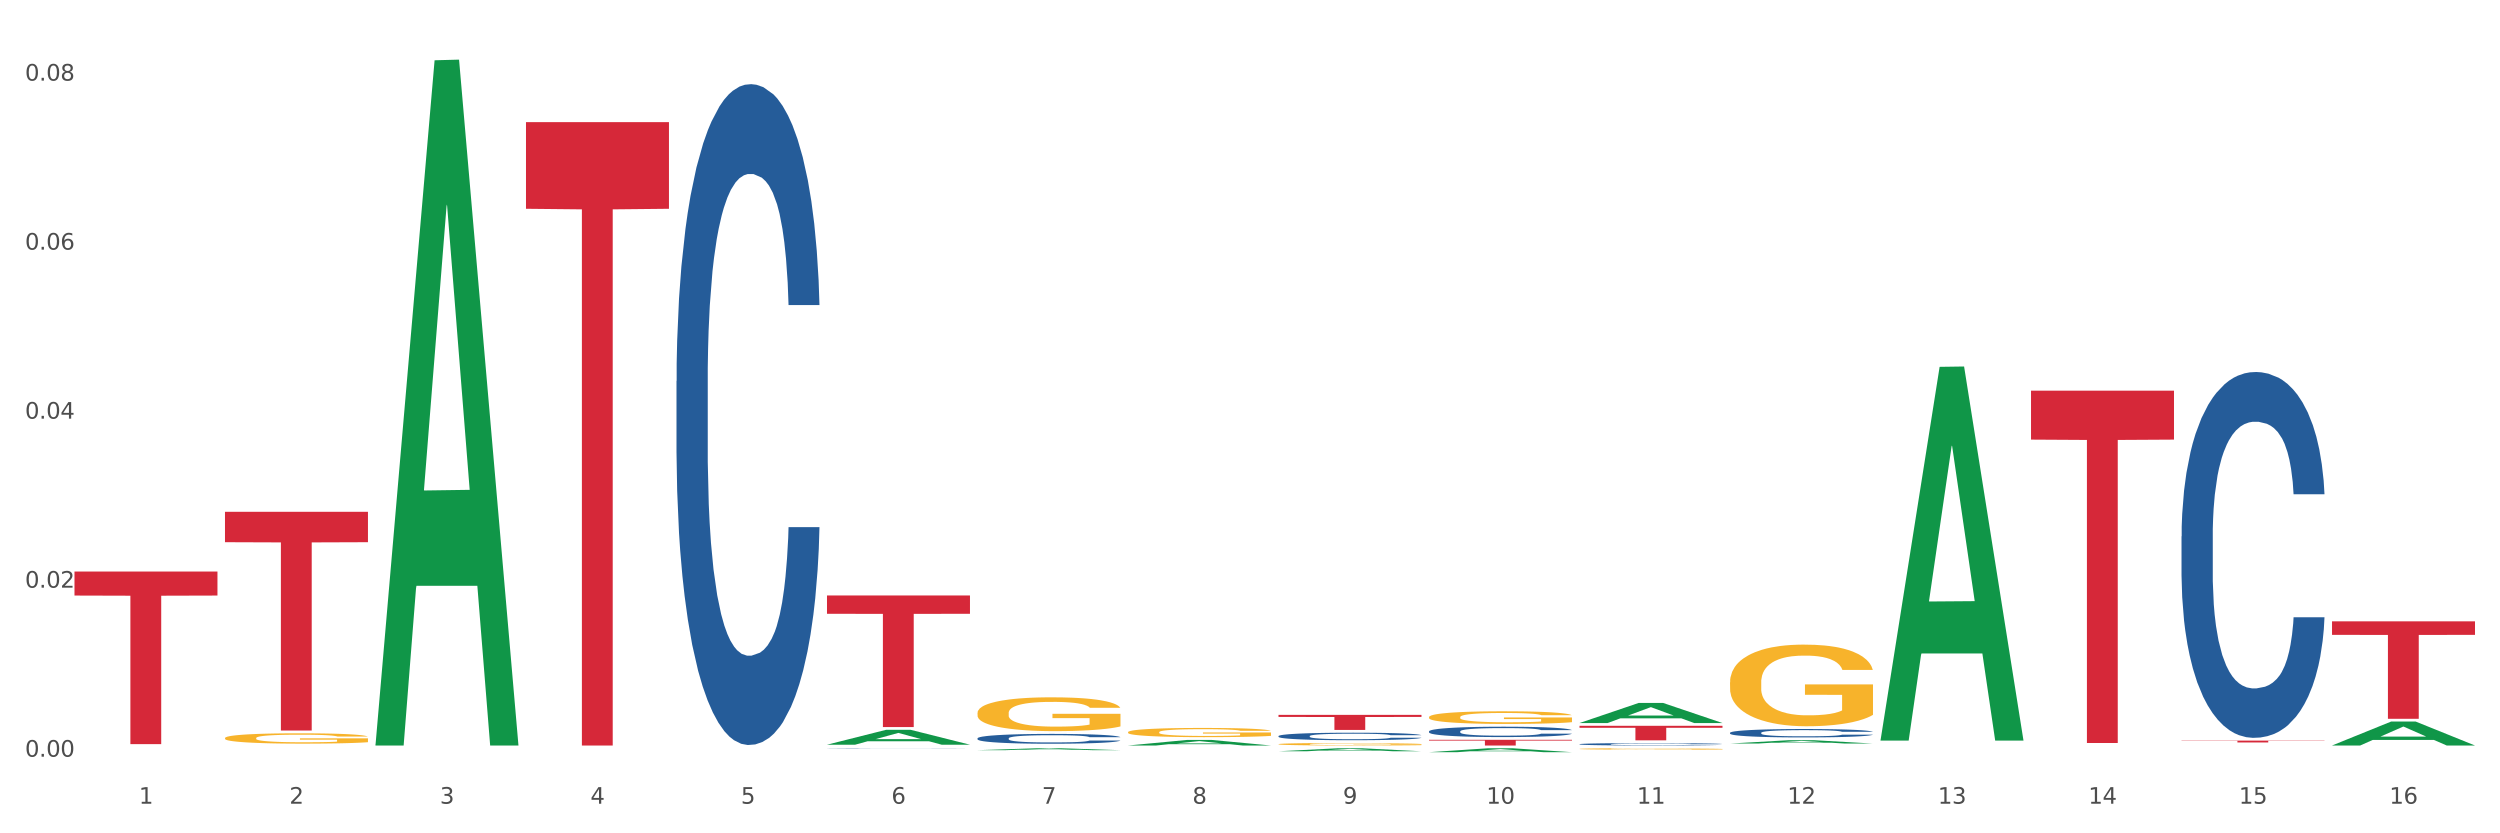
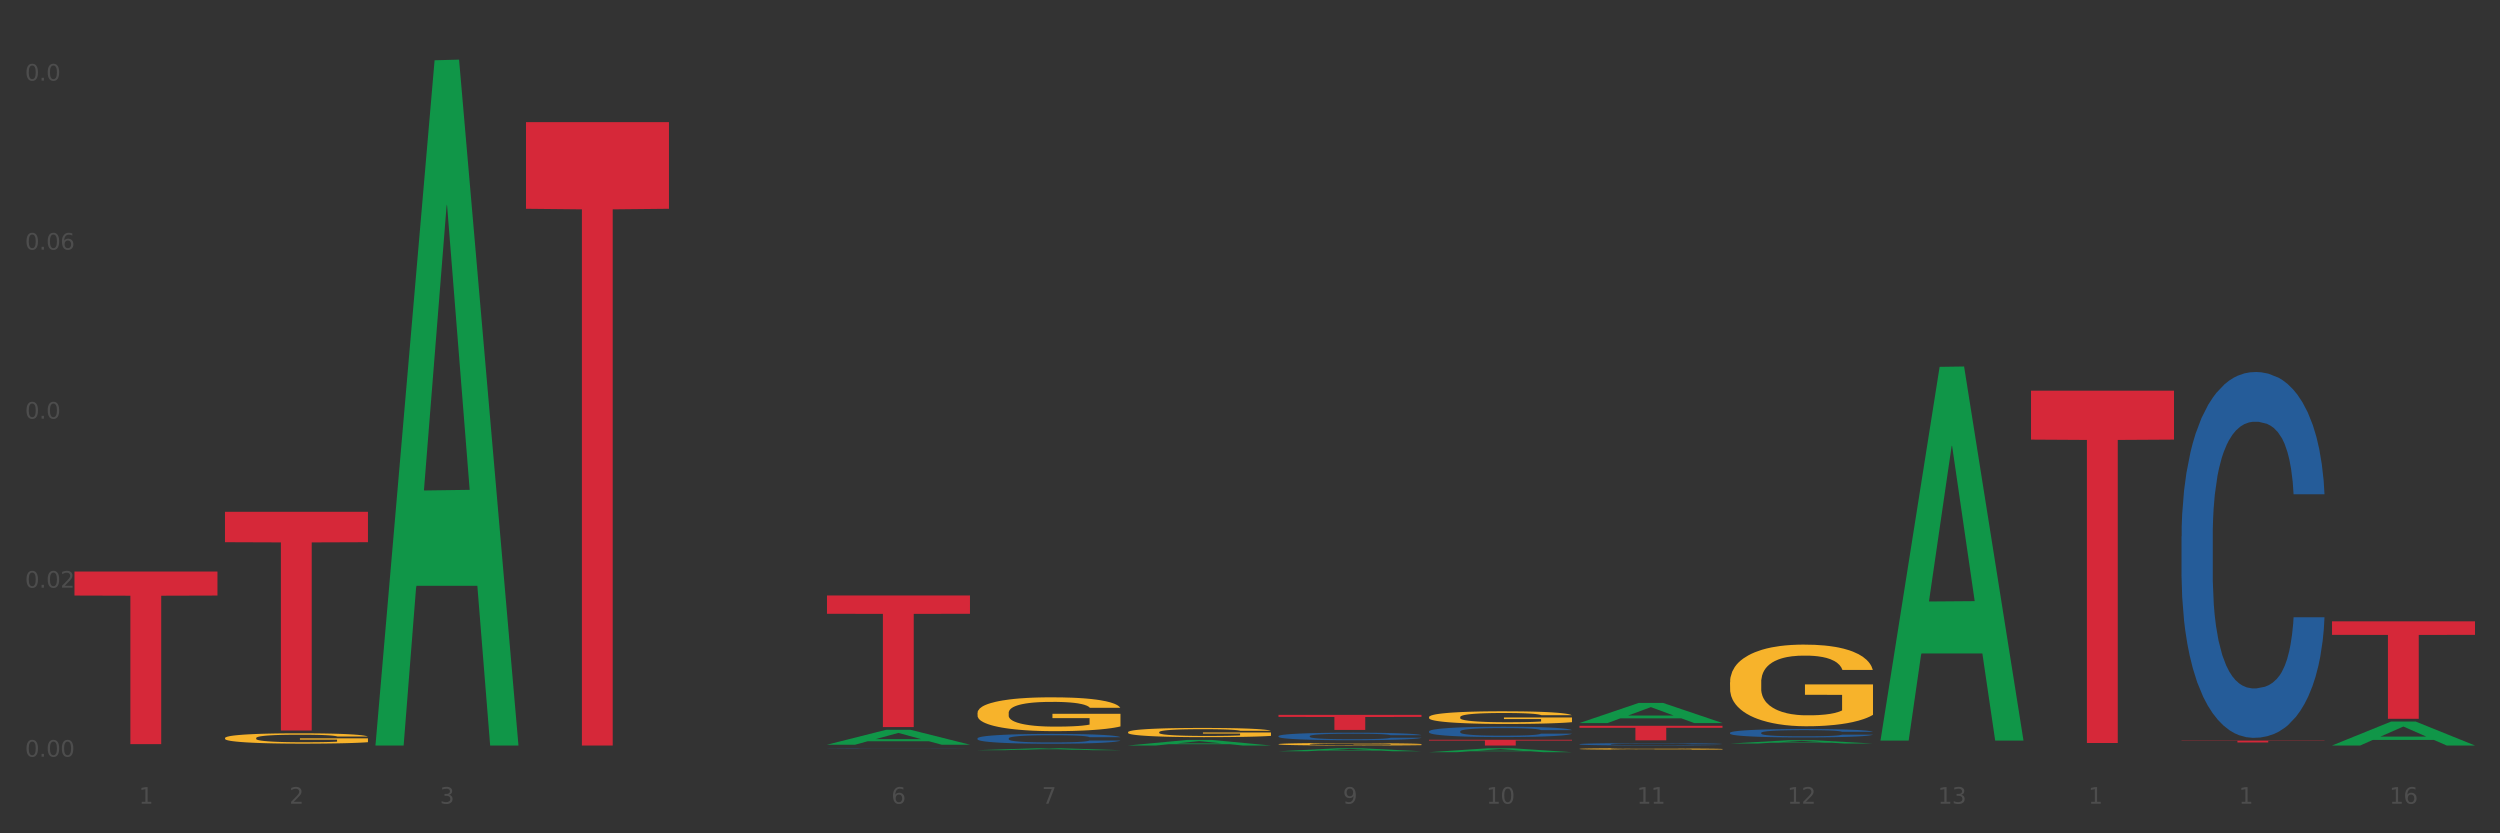
<svg xmlns="http://www.w3.org/2000/svg" xmlns:xlink="http://www.w3.org/1999/xlink" width="1080pt" height="360pt" viewBox="0 0 1080 360" version="1.1">
  <rect x="0" y="0" width="1080" height="360" fill="#333333" stroke="none" />
  <defs>
    <style type="text/css">*{stroke-linejoin: round; stroke-linecap: butt}</style>
  </defs>
  <g id="figure_1">
    <g id="patch_1">
-       <path d="M 0 360  L 1080 360  L 1080 0  L 0 0  z " style="fill: #ffffff; stroke: #ffffff; stroke-linejoin: miter" />
-     </g>
+       </g>
    <g id="axes_1">
      <g id="matplotlib.axis_1">
        <g id="xtick_1">
          <g id="text_1">
            <g style="fill: #4d4d4d" transform="translate(60.004 347.204) scale(0.096 -0.096)">
              <defs>
                <path id="DejaVuSans-31" d="M 794 531  L 1825 531  L 1825 4091  L 703 3866  L 703 4441  L 1819 4666  L 2450 4666  L 2450 531  L 3481 531  L 3481 0  L 794 0  L 794 531  z " transform="scale(0.016)" />
              </defs>
              <use xlink:href="#DejaVuSans-31" />
            </g>
          </g>
        </g>
        <g id="xtick_2">
          <g id="text_2">
            <g style="fill: #4d4d4d" transform="translate(125.021 347.204) scale(0.096 -0.096)">
              <defs>
                <path id="DejaVuSans-32" d="M 1228 531  L 3431 531  L 3431 0  L 469 0  L 469 531  Q 828 903 1448 1529  Q 2069 2156 2228 2338  Q 2531 2678 2651 2914  Q 2772 3150 2772 3378  Q 2772 3750 2511 3984  Q 2250 4219 1831 4219  Q 1534 4219 1204 4116  Q 875 4013 500 3803  L 500 4441  Q 881 4594 1212 4672  Q 1544 4750 1819 4750  Q 2544 4750 2975 4387  Q 3406 4025 3406 3419  Q 3406 3131 3298 2873  Q 3191 2616 2906 2266  Q 2828 2175 2409 1742  Q 1991 1309 1228 531  z " transform="scale(0.016)" />
              </defs>
              <use xlink:href="#DejaVuSans-32" />
            </g>
          </g>
        </g>
        <g id="xtick_3">
          <g id="text_3">
            <g style="fill: #4d4d4d" transform="translate(190.039 347.204) scale(0.096 -0.096)">
              <defs>
                <path id="DejaVuSans-33" d="M 2597 2516  Q 3050 2419 3304 2112  Q 3559 1806 3559 1356  Q 3559 666 3084 287  Q 2609 -91 1734 -91  Q 1441 -91 1130 -33  Q 819 25 488 141  L 488 750  Q 750 597 1062 519  Q 1375 441 1716 441  Q 2309 441 2620 675  Q 2931 909 2931 1356  Q 2931 1769 2642 2001  Q 2353 2234 1838 2234  L 1294 2234  L 1294 2753  L 1863 2753  Q 2328 2753 2575 2939  Q 2822 3125 2822 3475  Q 2822 3834 2567 4026  Q 2313 4219 1838 4219  Q 1578 4219 1281 4162  Q 984 4106 628 3988  L 628 4550  Q 988 4650 1302 4700  Q 1616 4750 1894 4750  Q 2613 4750 3031 4423  Q 3450 4097 3450 3541  Q 3450 3153 3228 2886  Q 3006 2619 2597 2516  z " transform="scale(0.016)" />
              </defs>
              <use xlink:href="#DejaVuSans-33" />
            </g>
          </g>
        </g>
        <g id="xtick_4">
          <g id="text_4">
            <g style="fill: #4d4d4d" transform="translate(255.056 347.204) scale(0.096 -0.096)">
              <defs>
-                 <path id="DejaVuSans-34" d="M 2419 4116  L 825 1625  L 2419 1625  L 2419 4116  z M 2253 4666  L 3047 4666  L 3047 1625  L 3713 1625  L 3713 1100  L 3047 1100  L 3047 0  L 2419 0  L 2419 1100  L 313 1100  L 313 1709  L 2253 4666  z " transform="scale(0.016)" />
-               </defs>
+                 </defs>
              <use xlink:href="#DejaVuSans-34" />
            </g>
          </g>
        </g>
        <g id="xtick_5">
          <g id="text_5">
            <g style="fill: #4d4d4d" transform="translate(320.073 347.204) scale(0.096 -0.096)">
              <defs>
-                 <path id="DejaVuSans-35" d="M 691 4666  L 3169 4666  L 3169 4134  L 1269 4134  L 1269 2991  Q 1406 3038 1543 3061  Q 1681 3084 1819 3084  Q 2600 3084 3056 2656  Q 3513 2228 3513 1497  Q 3513 744 3044 326  Q 2575 -91 1722 -91  Q 1428 -91 1123 -41  Q 819 9 494 109  L 494 744  Q 775 591 1075 516  Q 1375 441 1709 441  Q 2250 441 2565 725  Q 2881 1009 2881 1497  Q 2881 1984 2565 2268  Q 2250 2553 1709 2553  Q 1456 2553 1204 2497  Q 953 2441 691 2322  L 691 4666  z " transform="scale(0.016)" />
-               </defs>
+                 </defs>
              <use xlink:href="#DejaVuSans-35" />
            </g>
          </g>
        </g>
        <g id="xtick_6">
          <g id="text_6">
            <g style="fill: #4d4d4d" transform="translate(385.09 347.204) scale(0.096 -0.096)">
              <defs>
                <path id="DejaVuSans-36" d="M 2113 2584  Q 1688 2584 1439 2293  Q 1191 2003 1191 1497  Q 1191 994 1439 701  Q 1688 409 2113 409  Q 2538 409 2786 701  Q 3034 994 3034 1497  Q 3034 2003 2786 2293  Q 2538 2584 2113 2584  z M 3366 4563  L 3366 3988  Q 3128 4100 2886 4159  Q 2644 4219 2406 4219  Q 1781 4219 1451 3797  Q 1122 3375 1075 2522  Q 1259 2794 1537 2939  Q 1816 3084 2150 3084  Q 2853 3084 3261 2657  Q 3669 2231 3669 1497  Q 3669 778 3244 343  Q 2819 -91 2113 -91  Q 1303 -91 875 529  Q 447 1150 447 2328  Q 447 3434 972 4092  Q 1497 4750 2381 4750  Q 2619 4750 2861 4703  Q 3103 4656 3366 4563  z " transform="scale(0.016)" />
              </defs>
              <use xlink:href="#DejaVuSans-36" />
            </g>
          </g>
        </g>
        <g id="xtick_7">
          <g id="text_7">
            <g style="fill: #4d4d4d" transform="translate(450.108 347.204) scale(0.096 -0.096)">
              <defs>
                <path id="DejaVuSans-37" d="M 525 4666  L 3525 4666  L 3525 4397  L 1831 0  L 1172 0  L 2766 4134  L 525 4134  L 525 4666  z " transform="scale(0.016)" />
              </defs>
              <use xlink:href="#DejaVuSans-37" />
            </g>
          </g>
        </g>
        <g id="xtick_8">
          <g id="text_8">
            <g style="fill: #4d4d4d" transform="translate(515.125 347.204) scale(0.096 -0.096)">
              <defs>
-                 <path id="DejaVuSans-38" d="M 2034 2216  Q 1584 2216 1326 1975  Q 1069 1734 1069 1313  Q 1069 891 1326 650  Q 1584 409 2034 409  Q 2484 409 2743 651  Q 3003 894 3003 1313  Q 3003 1734 2745 1975  Q 2488 2216 2034 2216  z M 1403 2484  Q 997 2584 770 2862  Q 544 3141 544 3541  Q 544 4100 942 4425  Q 1341 4750 2034 4750  Q 2731 4750 3128 4425  Q 3525 4100 3525 3541  Q 3525 3141 3298 2862  Q 3072 2584 2669 2484  Q 3125 2378 3379 2068  Q 3634 1759 3634 1313  Q 3634 634 3220 271  Q 2806 -91 2034 -91  Q 1263 -91 848 271  Q 434 634 434 1313  Q 434 1759 690 2068  Q 947 2378 1403 2484  z M 1172 3481  Q 1172 3119 1398 2916  Q 1625 2713 2034 2713  Q 2441 2713 2670 2916  Q 2900 3119 2900 3481  Q 2900 3844 2670 4047  Q 2441 4250 2034 4250  Q 1625 4250 1398 4047  Q 1172 3844 1172 3481  z " transform="scale(0.016)" />
-               </defs>
+                 </defs>
              <use xlink:href="#DejaVuSans-38" />
            </g>
          </g>
        </g>
        <g id="xtick_9">
          <g id="text_9">
            <g style="fill: #4d4d4d" transform="translate(580.142 347.204) scale(0.096 -0.096)">
              <defs>
                <path id="DejaVuSans-39" d="M 703 97  L 703 672  Q 941 559 1184 500  Q 1428 441 1663 441  Q 2288 441 2617 861  Q 2947 1281 2994 2138  Q 2813 1869 2534 1725  Q 2256 1581 1919 1581  Q 1219 1581 811 2004  Q 403 2428 403 3163  Q 403 3881 828 4315  Q 1253 4750 1959 4750  Q 2769 4750 3195 4129  Q 3622 3509 3622 2328  Q 3622 1225 3098 567  Q 2575 -91 1691 -91  Q 1453 -91 1209 -44  Q 966 3 703 97  z M 1959 2075  Q 2384 2075 2632 2365  Q 2881 2656 2881 3163  Q 2881 3666 2632 3958  Q 2384 4250 1959 4250  Q 1534 4250 1286 3958  Q 1038 3666 1038 3163  Q 1038 2656 1286 2365  Q 1534 2075 1959 2075  z " transform="scale(0.016)" />
              </defs>
              <use xlink:href="#DejaVuSans-39" />
            </g>
          </g>
        </g>
        <g id="xtick_10">
          <g id="text_10">
            <g style="fill: #4d4d4d" transform="translate(642.105 347.204) scale(0.096 -0.096)">
              <defs>
                <path id="DejaVuSans-30" d="M 2034 4250  Q 1547 4250 1301 3770  Q 1056 3291 1056 2328  Q 1056 1369 1301 889  Q 1547 409 2034 409  Q 2525 409 2770 889  Q 3016 1369 3016 2328  Q 3016 3291 2770 3770  Q 2525 4250 2034 4250  z M 2034 4750  Q 2819 4750 3233 4129  Q 3647 3509 3647 2328  Q 3647 1150 3233 529  Q 2819 -91 2034 -91  Q 1250 -91 836 529  Q 422 1150 422 2328  Q 422 3509 836 4129  Q 1250 4750 2034 4750  z " transform="scale(0.016)" />
              </defs>
              <use xlink:href="#DejaVuSans-31" />
              <use xlink:href="#DejaVuSans-30" transform="translate(63.623 0)" />
            </g>
          </g>
        </g>
        <g id="xtick_11">
          <g id="text_11">
            <g style="fill: #4d4d4d" transform="translate(707.123 347.204) scale(0.096 -0.096)">
              <use xlink:href="#DejaVuSans-31" />
              <use xlink:href="#DejaVuSans-31" transform="translate(63.623 0)" />
            </g>
          </g>
        </g>
        <g id="xtick_12">
          <g id="text_12">
            <g style="fill: #4d4d4d" transform="translate(772.14 347.204) scale(0.096 -0.096)">
              <use xlink:href="#DejaVuSans-31" />
              <use xlink:href="#DejaVuSans-32" transform="translate(63.623 0)" />
            </g>
          </g>
        </g>
        <g id="xtick_13">
          <g id="text_13">
            <g style="fill: #4d4d4d" transform="translate(837.157 347.204) scale(0.096 -0.096)">
              <use xlink:href="#DejaVuSans-31" />
              <use xlink:href="#DejaVuSans-33" transform="translate(63.623 0)" />
            </g>
          </g>
        </g>
        <g id="xtick_14">
          <g id="text_14">
            <g style="fill: #4d4d4d" transform="translate(902.174 347.204) scale(0.096 -0.096)">
              <use xlink:href="#DejaVuSans-31" />
              <use xlink:href="#DejaVuSans-34" transform="translate(63.623 0)" />
            </g>
          </g>
        </g>
        <g id="xtick_15">
          <g id="text_15">
            <g style="fill: #4d4d4d" transform="translate(967.192 347.204) scale(0.096 -0.096)">
              <use xlink:href="#DejaVuSans-31" />
              <use xlink:href="#DejaVuSans-35" transform="translate(63.623 0)" />
            </g>
          </g>
        </g>
        <g id="xtick_16">
          <g id="text_16">
            <g style="fill: #4d4d4d" transform="translate(1032.209 347.204) scale(0.096 -0.096)">
              <use xlink:href="#DejaVuSans-31" />
              <use xlink:href="#DejaVuSans-36" transform="translate(63.623 0)" />
            </g>
          </g>
        </g>
        <g id="xtick_17" />
        <g id="xtick_18" />
        <g id="xtick_19" />
        <g id="xtick_20" />
        <g id="xtick_21" />
        <g id="xtick_22" />
        <g id="xtick_23" />
        <g id="xtick_24" />
        <g id="xtick_25" />
        <g id="xtick_26" />
        <g id="xtick_27" />
        <g id="xtick_28" />
        <g id="xtick_29" />
        <g id="xtick_30" />
        <g id="xtick_31" />
      </g>
      <g id="matplotlib.axis_2">
        <g id="ytick_1">
          <g id="text_17">
            <g style="fill: #4d4d4d" transform="translate(10.8 326.896) scale(0.096 -0.096)">
              <defs>
                <path id="DejaVuSans-2e" d="M 684 794  L 1344 794  L 1344 0  L 684 0  L 684 794  z " transform="scale(0.016)" />
              </defs>
              <use xlink:href="#DejaVuSans-30" />
              <use xlink:href="#DejaVuSans-2e" transform="translate(63.623 0)" />
              <use xlink:href="#DejaVuSans-30" transform="translate(95.41 0)" />
              <use xlink:href="#DejaVuSans-30" transform="translate(159.033 0)" />
            </g>
          </g>
        </g>
        <g id="ytick_2">
          <g id="text_18">
            <g style="fill: #4d4d4d" transform="translate(10.8 253.88) scale(0.096 -0.096)">
              <use xlink:href="#DejaVuSans-30" />
              <use xlink:href="#DejaVuSans-2e" transform="translate(63.623 0)" />
              <use xlink:href="#DejaVuSans-30" transform="translate(95.41 0)" />
              <use xlink:href="#DejaVuSans-32" transform="translate(159.033 0)" />
            </g>
          </g>
        </g>
        <g id="ytick_3">
          <g id="text_19">
            <g style="fill: #4d4d4d" transform="translate(10.8 180.863) scale(0.096 -0.096)">
              <use xlink:href="#DejaVuSans-30" />
              <use xlink:href="#DejaVuSans-2e" transform="translate(63.623 0)" />
              <use xlink:href="#DejaVuSans-30" transform="translate(95.41 0)" />
              <use xlink:href="#DejaVuSans-34" transform="translate(159.033 0)" />
            </g>
          </g>
        </g>
        <g id="ytick_4">
          <g id="text_20">
            <g style="fill: #4d4d4d" transform="translate(10.8 107.847) scale(0.096 -0.096)">
              <use xlink:href="#DejaVuSans-30" />
              <use xlink:href="#DejaVuSans-2e" transform="translate(63.623 0)" />
              <use xlink:href="#DejaVuSans-30" transform="translate(95.41 0)" />
              <use xlink:href="#DejaVuSans-36" transform="translate(159.033 0)" />
            </g>
          </g>
        </g>
        <g id="ytick_5">
          <g id="text_21">
            <g style="fill: #4d4d4d" transform="translate(10.8 34.83) scale(0.096 -0.096)">
              <use xlink:href="#DejaVuSans-30" />
              <use xlink:href="#DejaVuSans-2e" transform="translate(63.623 0)" />
              <use xlink:href="#DejaVuSans-30" transform="translate(95.41 0)" />
              <use xlink:href="#DejaVuSans-38" transform="translate(159.033 0)" />
            </g>
          </g>
        </g>
        <g id="ytick_6" />
        <g id="ytick_7" />
        <g id="ytick_8" />
        <g id="ytick_9" />
      </g>
      <g id="PolyCollection_1">
        <path d="M 162.209 321.502  L 162.273 321.224  L 187.744 26.038  L 198.314 25.759  L 223.976 322.059  L 211.75 322.059  L 206.21 253.061  L 179.912 253.061  L 179.721 254.174  L 174.372 322.059  L 162.209 322.059  L 162.209 321.502  L 183.223 211.886  L 202.899 211.607  L 193.156 88.914  L 193.029 88.358  L 192.902 89.193  L 183.159 211.607  L 183.223 211.886  L 162.209 321.502  z " clip-path="url(#peb77d2fa95)" style="fill: #109648" />
        <path d="M 747.365 294.77  L 747.438 294.737  L 747.438 293.578  L 747.583 292.579  L 748.313 290.163  L 749.407 288.166  L 750.209 287.103  L 751.011 286.233  L 751.959 285.363  L 753.126 284.461  L 755.24 283.141  L 756.553 282.464  L 758.157 281.755  L 761.074 280.725  L 763.189 280.145  L 765.377 279.662  L 768.95 279.082  L 771.284 278.824  L 773.763 278.631  L 776.753 278.502  L 779.014 278.47  L 783.972 278.566  L 788.202 278.856  L 790.244 279.082  L 792.869 279.468  L 794.255 279.726  L 796.515 280.241  L 798.849 280.918  L 800.453 281.498  L 802.86 282.593  L 804.683 283.688  L 806.36 285.041  L 807.235 285.975  L 807.891 286.845  L 808.475 287.844  L 809.058 289.422  L 795.932 289.422  L 795.421 288.295  L 794.619 287.232  L 793.452 286.201  L 792.432 285.557  L 790.681 284.751  L 789.077 284.236  L 787.4 283.849  L 785.358 283.527  L 783.754 283.366  L 781.493 283.237  L 777.045 283.269  L 774.055 283.527  L 772.013 283.849  L 770.7 284.139  L 769.533 284.461  L 768.221 284.912  L 766.689 285.589  L 765.596 286.201  L 764.502 286.974  L 763.627 287.747  L 762.824 288.649  L 762.168 289.616  L 761.658 290.614  L 761.22 291.838  L 760.856 293.868  L 760.856 298.281  L 761.001 299.28  L 761.366 300.6  L 761.804 301.599  L 762.533 302.791  L 763.189 303.596  L 764.429 304.756  L 765.814 305.722  L 766.908 306.334  L 768.002 306.85  L 769.898 307.558  L 772.013 308.138  L 773.836 308.493  L 776.315 308.815  L 777.993 308.944  L 779.451 309.008  L 783.024 309.008  L 785.577 308.911  L 788.421 308.686  L 790.608 308.396  L 792.432 308.042  L 794.473 307.462  L 795.786 306.914  L 795.786 300.181  L 779.743 300.149  L 779.743 295.672  L 809.131 295.672  L 809.131 308.815  L 807.891 309.491  L 806.506 310.103  L 805.047 310.651  L 802.86 311.327  L 800.234 311.972  L 797.901 312.423  L 795.421 312.809  L 792.504 313.163  L 788.712 313.486  L 786.379 313.614  L 783.462 313.711  L 780.034 313.743  L 777.045 313.679  L 774.128 313.518  L 771.065 313.228  L 768.075 312.809  L 765.814 312.39  L 763.554 311.875  L 761.147 311.198  L 759.251 310.554  L 757.793 309.974  L 756.188 309.233  L 754.438 308.267  L 753.126 307.397  L 751.959 306.495  L 750.719 305.336  L 749.844 304.337  L 748.969 303.081  L 748.459 302.147  L 747.875 300.697  L 747.438 298.667  L 747.365 294.77  z " clip-path="url(#peb77d2fa95)" style="fill: #f7b32b" />
        <path d="M 942.416 231.718  L 942.489 231.573  L 942.489 227.532  L 942.708 222.047  L 943.512 211.944  L 944.534 204.294  L 946.286 195.345  L 947.235 191.592  L 948.476 187.406  L 951.032 180.623  L 953.952 174.849  L 955.996 171.674  L 957.529 169.653  L 960.961 166.045  L 962.932 164.457  L 964.976 163.158  L 966.729 162.292  L 969.649 161.281  L 971.985 160.848  L 974.687 160.704  L 976.95 160.848  L 979.943 161.426  L 984.324 163.158  L 986.003 164.168  L 988.267 165.9  L 990.603 168.21  L 992.501 170.519  L 994.691 173.839  L 996.955 178.169  L 999.145 183.654  L 1000.678 188.705  L 1001.919 194.046  L 1003.015 200.541  L 1003.818 207.614  L 1004.183 213.531  L 990.822 213.531  L 990.457 208.191  L 989.727 202.417  L 988.997 198.52  L 988.194 195.345  L 986.952 191.737  L 985.857 189.427  L 984.032 186.685  L 982.353 184.953  L 980.966 183.942  L 979.286 183.076  L 975.709 182.21  L 973.154 182.21  L 971.547 182.499  L 969.576 183.221  L 967.897 184.231  L 965.926 185.963  L 964.392 187.839  L 962.859 190.293  L 961.983 192.025  L 960.669 195.201  L 959.793 197.799  L 958.625 202.273  L 957.967 205.448  L 956.799 213.676  L 956.288 219.738  L 956.069 223.924  L 955.923 228.542  L 955.923 251.059  L 956.361 261.163  L 956.726 265.493  L 957.31 270.4  L 958.406 276.751  L 960.012 282.957  L 961.691 287.432  L 963.078 290.174  L 964.392 292.195  L 965.707 293.783  L 967.313 295.226  L 968.627 296.092  L 970.598 296.958  L 972.935 297.391  L 974.76 297.391  L 978.483 296.669  L 980.163 295.948  L 981.769 294.937  L 983.521 293.35  L 984.908 291.618  L 985.711 290.319  L 987.025 287.576  L 988.048 284.689  L 988.924 281.37  L 989.508 278.483  L 990.165 274.153  L 990.676 269.245  L 990.822 266.647  L 1004.183 266.647  L 1003.891 271.843  L 1003.38 276.895  L 1002.358 283.679  L 1001.554 287.576  L 1000.313 292.339  L 998.999 296.381  L 997.174 300.855  L 995.495 304.175  L 993.742 307.062  L 991.844 309.66  L 988.413 313.268  L 987.171 314.278  L 984.543 316.011  L 982.499 317.021  L 979.505 318.031  L 976.439 318.609  L 973.227 318.753  L 970.379 318.464  L 967.24 317.598  L 965.268 316.732  L 963.078 315.433  L 960.523 313.412  L 958.114 310.959  L 955.85 308.072  L 953.733 304.752  L 951.762 300.999  L 949.206 294.793  L 947.308 288.731  L 945.921 283.102  L 944.972 278.339  L 944.023 272.276  L 943.512 268.091  L 942.708 257.987  L 942.416 248.605  L 942.416 231.718  z " clip-path="url(#peb77d2fa95)" style="fill: #255c99" />
        <path d="M 747.365 316.566  L 747.438 316.563  L 747.438 316.47  L 747.657 316.344  L 748.46 316.112  L 749.482 315.936  L 751.234 315.73  L 752.183 315.644  L 753.424 315.547  L 755.98 315.391  L 758.9 315.259  L 760.944 315.186  L 762.478 315.139  L 765.909 315.056  L 767.88 315.02  L 769.925 314.99  L 771.677 314.97  L 774.597 314.947  L 776.934 314.937  L 779.635 314.933  L 781.898 314.937  L 784.892 314.95  L 789.272 314.99  L 790.952 315.013  L 793.215 315.053  L 795.551 315.106  L 797.449 315.159  L 799.64 315.235  L 801.903 315.335  L 804.093 315.461  L 805.627 315.577  L 806.868 315.7  L 807.963 315.849  L 808.766 316.012  L 809.131 316.148  L 795.77 316.148  L 795.405 316.025  L 794.675 315.893  L 793.945 315.803  L 793.142 315.73  L 791.901 315.647  L 790.806 315.594  L 788.98 315.531  L 787.301 315.491  L 785.914 315.468  L 784.235 315.448  L 780.657 315.428  L 778.102 315.428  L 776.496 315.434  L 774.524 315.451  L 772.845 315.474  L 770.874 315.514  L 769.341 315.557  L 767.807 315.614  L 766.931 315.654  L 765.617 315.727  L 764.741 315.786  L 763.573 315.889  L 762.916 315.962  L 761.748 316.151  L 761.237 316.291  L 761.018 316.387  L 760.871 316.493  L 760.871 317.011  L 761.31 317.244  L 761.675 317.343  L 762.259 317.456  L 763.354 317.602  L 764.96 317.745  L 766.639 317.848  L 768.026 317.911  L 769.341 317.957  L 770.655 317.994  L 772.261 318.027  L 773.575 318.047  L 775.546 318.067  L 777.883 318.077  L 779.708 318.077  L 783.432 318.06  L 785.111 318.044  L 786.717 318.02  L 788.469 317.984  L 789.856 317.944  L 790.66 317.914  L 791.974 317.851  L 792.996 317.785  L 793.872 317.708  L 794.456 317.642  L 795.113 317.542  L 795.624 317.429  L 795.77 317.37  L 809.131 317.37  L 808.839 317.489  L 808.328 317.605  L 807.306 317.761  L 806.503 317.851  L 805.262 317.961  L 803.947 318.053  L 802.122 318.156  L 800.443 318.233  L 798.691 318.299  L 796.792 318.359  L 793.361 318.442  L 792.12 318.465  L 789.491 318.505  L 787.447 318.528  L 784.454 318.551  L 781.387 318.565  L 778.175 318.568  L 775.327 318.561  L 772.188 318.541  L 770.217 318.521  L 768.026 318.492  L 765.471 318.445  L 763.062 318.389  L 760.798 318.322  L 758.681 318.246  L 756.71 318.16  L 754.155 318.017  L 752.256 317.878  L 750.869 317.748  L 749.92 317.639  L 748.971 317.499  L 748.46 317.403  L 747.657 317.171  L 747.365 316.955  L 747.365 316.566  z " clip-path="url(#peb77d2fa95)" style="fill: #255c99" />
        <path d="M 682.347 321.479  L 682.42 321.478  L 682.42 321.451  L 682.639 321.414  L 683.443 321.347  L 684.465 321.296  L 686.217 321.236  L 687.166 321.211  L 688.407 321.183  L 690.963 321.138  L 693.883 321.1  L 695.927 321.079  L 697.46 321.065  L 700.892 321.041  L 702.863 321.03  L 704.907 321.022  L 706.66 321.016  L 709.58 321.009  L 711.916 321.006  L 714.618 321.005  L 716.881 321.006  L 719.875 321.01  L 724.255 321.022  L 725.934 321.029  L 728.198 321.04  L 730.534 321.055  L 732.432 321.071  L 734.623 321.093  L 736.886 321.122  L 739.076 321.158  L 740.609 321.192  L 741.85 321.228  L 742.946 321.271  L 743.749 321.318  L 744.114 321.358  L 730.753 321.358  L 730.388 321.322  L 729.658 321.283  L 728.928 321.257  L 728.125 321.236  L 726.883 321.212  L 725.788 321.197  L 723.963 321.179  L 722.284 321.167  L 720.897 321.16  L 719.217 321.155  L 715.64 321.149  L 713.085 321.149  L 711.478 321.151  L 709.507 321.156  L 707.828 321.162  L 705.857 321.174  L 704.323 321.186  L 702.79 321.203  L 701.914 321.214  L 700.6 321.235  L 699.724 321.253  L 698.556 321.282  L 697.899 321.304  L 696.73 321.358  L 696.219 321.399  L 696 321.427  L 695.854 321.458  L 695.854 321.608  L 696.292 321.675  L 696.657 321.704  L 697.241 321.737  L 698.337 321.779  L 699.943 321.82  L 701.622 321.85  L 703.009 321.868  L 704.323 321.882  L 705.638 321.892  L 707.244 321.902  L 708.558 321.908  L 710.529 321.914  L 712.866 321.916  L 714.691 321.916  L 718.414 321.912  L 720.094 321.907  L 721.7 321.9  L 723.452 321.889  L 724.839 321.878  L 725.642 321.869  L 726.956 321.851  L 727.979 321.832  L 728.855 321.81  L 729.439 321.79  L 730.096 321.762  L 730.607 321.729  L 730.753 321.712  L 744.114 321.712  L 743.822 321.746  L 743.311 321.78  L 742.289 321.825  L 741.485 321.851  L 740.244 321.883  L 738.93 321.91  L 737.105 321.94  L 735.426 321.962  L 733.673 321.981  L 731.775 321.998  L 728.344 322.022  L 727.102 322.029  L 724.474 322.041  L 722.43 322.047  L 719.436 322.054  L 716.37 322.058  L 713.158 322.059  L 710.31 322.057  L 707.171 322.051  L 705.2 322.045  L 703.009 322.037  L 700.454 322.023  L 698.045 322.007  L 695.781 321.988  L 693.664 321.965  L 691.693 321.94  L 689.137 321.899  L 687.239 321.859  L 685.852 321.821  L 684.903 321.789  L 683.954 321.749  L 683.443 321.721  L 682.639 321.654  L 682.347 321.591  L 682.347 321.479  z " clip-path="url(#peb77d2fa95)" style="fill: #255c99" />
        <path d="M 617.33 315.947  L 617.403 315.943  L 617.403 315.828  L 617.622 315.673  L 618.425 315.386  L 619.447 315.169  L 621.2 314.915  L 622.149 314.809  L 623.39 314.69  L 625.945 314.498  L 628.866 314.334  L 630.91 314.244  L 632.443 314.186  L 635.875 314.084  L 637.846 314.039  L 639.89 314.002  L 641.642 313.978  L 644.563 313.949  L 646.899 313.937  L 649.601 313.933  L 651.864 313.937  L 654.857 313.953  L 659.238 314.002  L 660.917 314.031  L 663.18 314.08  L 665.517 314.146  L 667.415 314.211  L 669.605 314.305  L 671.869 314.428  L 674.059 314.584  L 675.592 314.727  L 676.833 314.878  L 677.928 315.063  L 678.732 315.263  L 679.097 315.431  L 665.736 315.431  L 665.371 315.28  L 664.641 315.116  L 663.91 315.005  L 663.107 314.915  L 661.866 314.813  L 660.771 314.747  L 658.946 314.67  L 657.267 314.62  L 655.879 314.592  L 654.2 314.567  L 650.623 314.543  L 648.067 314.543  L 646.461 314.551  L 644.49 314.571  L 642.811 314.6  L 640.839 314.649  L 639.306 314.702  L 637.773 314.772  L 636.897 314.821  L 635.583 314.911  L 634.707 314.985  L 633.538 315.112  L 632.881 315.202  L 631.713 315.435  L 631.202 315.607  L 630.983 315.726  L 630.837 315.857  L 630.837 316.496  L 631.275 316.782  L 631.64 316.905  L 632.224 317.044  L 633.319 317.224  L 634.926 317.4  L 636.605 317.527  L 637.992 317.605  L 639.306 317.663  L 640.62 317.708  L 642.227 317.748  L 643.541 317.773  L 645.512 317.798  L 647.848 317.81  L 649.674 317.81  L 653.397 317.789  L 655.076 317.769  L 656.683 317.74  L 658.435 317.695  L 659.822 317.646  L 660.625 317.609  L 661.939 317.531  L 662.961 317.45  L 663.837 317.355  L 664.422 317.274  L 665.079 317.151  L 665.59 317.012  L 665.736 316.938  L 679.097 316.938  L 678.805 317.085  L 678.293 317.229  L 677.271 317.421  L 676.468 317.531  L 675.227 317.667  L 673.913 317.781  L 672.088 317.908  L 670.408 318.002  L 668.656 318.084  L 666.758 318.158  L 663.326 318.26  L 662.085 318.289  L 659.457 318.338  L 657.413 318.367  L 654.419 318.395  L 651.353 318.412  L 648.14 318.416  L 645.293 318.408  L 642.154 318.383  L 640.182 318.359  L 637.992 318.322  L 635.437 318.264  L 633.027 318.195  L 630.764 318.113  L 628.647 318.019  L 626.675 317.912  L 624.12 317.736  L 622.222 317.564  L 620.835 317.405  L 619.886 317.269  L 618.936 317.098  L 618.425 316.979  L 617.622 316.692  L 617.33 316.426  L 617.33 315.947  z " clip-path="url(#peb77d2fa95)" style="fill: #255c99" />
        <path d="M 552.313 317.986  L 552.386 317.983  L 552.386 317.9  L 552.605 317.787  L 553.408 317.579  L 554.43 317.422  L 556.182 317.238  L 557.132 317.161  L 558.373 317.075  L 560.928 316.935  L 563.848 316.816  L 565.893 316.751  L 567.426 316.71  L 570.857 316.635  L 572.829 316.603  L 574.873 316.576  L 576.625 316.558  L 579.546 316.537  L 581.882 316.529  L 584.583 316.526  L 586.847 316.529  L 589.84 316.54  L 594.221 316.576  L 595.9 316.597  L 598.163 316.632  L 600.499 316.68  L 602.398 316.727  L 604.588 316.796  L 606.851 316.885  L 609.042 316.998  L 610.575 317.101  L 611.816 317.211  L 612.911 317.345  L 613.714 317.49  L 614.079 317.612  L 600.718 317.612  L 600.353 317.502  L 599.623 317.383  L 598.893 317.303  L 598.09 317.238  L 596.849 317.164  L 595.754 317.116  L 593.929 317.06  L 592.249 317.024  L 590.862 317.003  L 589.183 316.986  L 585.605 316.968  L 583.05 316.968  L 581.444 316.974  L 579.473 316.989  L 577.793 317.009  L 575.822 317.045  L 574.289 317.084  L 572.756 317.134  L 571.88 317.17  L 570.565 317.235  L 569.689 317.288  L 568.521 317.38  L 567.864 317.446  L 566.696 317.615  L 566.185 317.74  L 565.966 317.826  L 565.82 317.921  L 565.82 318.384  L 566.258 318.591  L 566.623 318.681  L 567.207 318.781  L 568.302 318.912  L 569.908 319.04  L 571.588 319.132  L 572.975 319.188  L 574.289 319.23  L 575.603 319.262  L 577.209 319.292  L 578.523 319.31  L 580.495 319.328  L 582.831 319.337  L 584.656 319.337  L 588.38 319.322  L 590.059 319.307  L 591.665 319.286  L 593.418 319.253  L 594.805 319.218  L 595.608 319.191  L 596.922 319.135  L 597.944 319.075  L 598.82 319.007  L 599.404 318.948  L 600.061 318.859  L 600.572 318.758  L 600.718 318.704  L 614.079 318.704  L 613.787 318.811  L 613.276 318.915  L 612.254 319.055  L 611.451 319.135  L 610.21 319.233  L 608.896 319.316  L 607.07 319.408  L 605.391 319.476  L 603.639 319.535  L 601.741 319.589  L 598.309 319.663  L 597.068 319.684  L 594.44 319.719  L 592.395 319.74  L 589.402 319.761  L 586.336 319.773  L 583.123 319.776  L 580.276 319.77  L 577.136 319.752  L 575.165 319.734  L 572.975 319.708  L 570.419 319.666  L 568.01 319.616  L 565.747 319.556  L 563.629 319.488  L 561.658 319.411  L 559.103 319.283  L 557.205 319.158  L 555.817 319.043  L 554.868 318.945  L 553.919 318.82  L 553.408 318.734  L 552.605 318.526  L 552.313 318.333  L 552.313 317.986  z " clip-path="url(#peb77d2fa95)" style="fill: #255c99" />
        <path d="M 422.278 318.957  L 422.351 318.953  L 422.351 318.844  L 422.57 318.696  L 423.374 318.424  L 424.396 318.218  L 426.148 317.977  L 427.097 317.876  L 428.338 317.763  L 430.894 317.58  L 433.814 317.425  L 435.858 317.339  L 437.391 317.285  L 440.823 317.187  L 442.794 317.145  L 444.839 317.11  L 446.591 317.086  L 449.511 317.059  L 451.847 317.047  L 454.549 317.043  L 456.812 317.047  L 459.806 317.063  L 464.186 317.11  L 465.865 317.137  L 468.129 317.183  L 470.465 317.246  L 472.363 317.308  L 474.554 317.397  L 476.817 317.514  L 479.007 317.662  L 480.54 317.798  L 481.782 317.942  L 482.877 318.117  L 483.68 318.308  L 484.045 318.467  L 470.684 318.467  L 470.319 318.323  L 469.589 318.167  L 468.859 318.062  L 468.056 317.977  L 466.814 317.88  L 465.719 317.817  L 463.894 317.744  L 462.215 317.697  L 460.828 317.67  L 459.148 317.646  L 455.571 317.623  L 453.016 317.623  L 451.409 317.631  L 449.438 317.65  L 447.759 317.677  L 445.788 317.724  L 444.254 317.775  L 442.721 317.841  L 441.845 317.887  L 440.531 317.973  L 439.655 318.043  L 438.487 318.164  L 437.83 318.249  L 436.661 318.471  L 436.15 318.634  L 435.931 318.747  L 435.785 318.871  L 435.785 319.478  L 436.223 319.751  L 436.588 319.867  L 437.172 319.999  L 438.268 320.171  L 439.874 320.338  L 441.553 320.458  L 442.94 320.532  L 444.254 320.587  L 445.569 320.63  L 447.175 320.668  L 448.489 320.692  L 450.46 320.715  L 452.797 320.727  L 454.622 320.727  L 458.345 320.707  L 460.025 320.688  L 461.631 320.661  L 463.383 320.618  L 464.77 320.571  L 465.573 320.536  L 466.887 320.462  L 467.91 320.384  L 468.786 320.295  L 469.37 320.217  L 470.027 320.101  L 470.538 319.968  L 470.684 319.898  L 484.045 319.898  L 483.753 320.038  L 483.242 320.174  L 482.22 320.357  L 481.416 320.462  L 480.175 320.591  L 478.861 320.7  L 477.036 320.82  L 475.357 320.91  L 473.604 320.987  L 471.706 321.057  L 468.275 321.155  L 467.034 321.182  L 464.405 321.228  L 462.361 321.256  L 459.367 321.283  L 456.301 321.299  L 453.089 321.302  L 450.241 321.295  L 447.102 321.271  L 445.131 321.248  L 442.94 321.213  L 440.385 321.158  L 437.976 321.092  L 435.712 321.015  L 433.595 320.925  L 431.624 320.824  L 429.068 320.657  L 427.17 320.493  L 425.783 320.342  L 424.834 320.213  L 423.885 320.05  L 423.374 319.937  L 422.57 319.665  L 422.278 319.412  L 422.278 318.957  z " clip-path="url(#peb77d2fa95)" style="fill: #255c99" />
        <path d="M 357.261 323.307  L 357.334 323.307  L 357.334 323.304  L 357.553 323.299  L 358.356 323.291  L 359.378 323.285  L 361.131 323.277  L 362.08 323.274  L 363.321 323.271  L 365.876 323.265  L 368.797 323.26  L 370.841 323.258  L 372.374 323.256  L 375.806 323.253  L 377.777 323.252  L 379.821 323.251  L 381.574 323.25  L 384.494 323.249  L 386.83 323.249  L 389.532 323.249  L 391.795 323.249  L 394.788 323.249  L 399.169 323.251  L 400.848 323.252  L 403.111 323.253  L 405.448 323.255  L 407.346 323.257  L 409.536 323.26  L 411.8 323.263  L 413.99 323.268  L 415.523 323.272  L 416.764 323.276  L 417.859 323.282  L 418.663 323.287  L 419.028 323.292  L 405.667 323.292  L 405.302 323.288  L 404.572 323.283  L 403.842 323.28  L 403.038 323.277  L 401.797 323.274  L 400.702 323.272  L 398.877 323.27  L 397.198 323.269  L 395.81 323.268  L 394.131 323.267  L 390.554 323.266  L 387.998 323.266  L 386.392 323.267  L 384.421 323.267  L 382.742 323.268  L 380.77 323.27  L 379.237 323.271  L 377.704 323.273  L 376.828 323.275  L 375.514 323.277  L 374.638 323.279  L 373.469 323.283  L 372.812 323.286  L 371.644 323.292  L 371.133 323.297  L 370.914 323.301  L 370.768 323.305  L 370.768 323.323  L 371.206 323.331  L 371.571 323.335  L 372.155 323.339  L 373.25 323.344  L 374.857 323.349  L 376.536 323.353  L 377.923 323.355  L 379.237 323.357  L 380.551 323.358  L 382.158 323.359  L 383.472 323.36  L 385.443 323.361  L 387.779 323.361  L 389.605 323.361  L 393.328 323.361  L 395.007 323.36  L 396.614 323.359  L 398.366 323.358  L 399.753 323.356  L 400.556 323.355  L 401.87 323.353  L 402.892 323.351  L 403.769 323.348  L 404.353 323.346  L 405.01 323.342  L 405.521 323.338  L 405.667 323.336  L 419.028 323.336  L 418.736 323.34  L 418.224 323.344  L 417.202 323.35  L 416.399 323.353  L 415.158 323.357  L 413.844 323.36  L 412.019 323.364  L 410.339 323.367  L 408.587 323.369  L 406.689 323.371  L 403.257 323.374  L 402.016 323.375  L 399.388 323.376  L 397.344 323.377  L 394.35 323.378  L 391.284 323.379  L 388.071 323.379  L 385.224 323.378  L 382.085 323.378  L 380.113 323.377  L 377.923 323.376  L 375.368 323.374  L 372.958 323.372  L 370.695 323.37  L 368.578 323.367  L 366.606 323.364  L 364.051 323.359  L 362.153 323.354  L 360.766 323.349  L 359.817 323.345  L 358.867 323.34  L 358.356 323.337  L 357.553 323.329  L 357.261 323.321  L 357.261 323.307  z " clip-path="url(#peb77d2fa95)" style="fill: #255c99" />
-         <path d="M 292.244 164.63  L 292.317 164.369  L 292.317 157.068  L 292.536 147.161  L 293.339 128.909  L 294.361 115.091  L 296.113 98.925  L 297.063 92.146  L 298.304 84.585  L 300.859 72.331  L 303.78 61.901  L 305.824 56.165  L 307.357 52.515  L 310.788 45.997  L 312.76 43.129  L 314.804 40.782  L 316.556 39.218  L 319.477 37.393  L 321.813 36.61  L 324.514 36.35  L 326.778 36.61  L 329.771 37.653  L 334.152 40.782  L 335.831 42.607  L 338.094 45.736  L 340.431 49.908  L 342.329 54.079  L 344.519 60.076  L 346.782 67.898  L 348.973 77.806  L 350.506 86.932  L 351.747 96.579  L 352.842 108.312  L 353.645 121.087  L 354.01 131.777  L 340.65 131.777  L 340.284 122.13  L 339.554 111.701  L 338.824 104.661  L 338.021 98.925  L 336.78 92.407  L 335.685 88.235  L 333.86 83.281  L 332.18 80.153  L 330.793 78.327  L 329.114 76.763  L 325.536 75.199  L 322.981 75.199  L 321.375 75.72  L 319.404 77.024  L 317.724 78.849  L 315.753 81.978  L 314.22 85.367  L 312.687 89.8  L 311.811 92.928  L 310.496 98.664  L 309.62 103.358  L 308.452 111.44  L 307.795 117.176  L 306.627 132.038  L 306.116 142.989  L 305.897 150.55  L 305.751 158.893  L 305.751 199.568  L 306.189 217.819  L 306.554 225.641  L 307.138 234.506  L 308.233 245.978  L 309.839 257.189  L 311.519 265.272  L 312.906 270.226  L 314.22 273.876  L 315.534 276.744  L 317.14 279.351  L 318.455 280.916  L 320.426 282.48  L 322.762 283.262  L 324.587 283.262  L 328.311 281.959  L 329.99 280.655  L 331.596 278.83  L 333.349 275.962  L 334.736 272.833  L 335.539 270.487  L 336.853 265.533  L 337.875 260.318  L 338.751 254.321  L 339.335 249.107  L 339.992 241.285  L 340.504 232.42  L 340.65 227.727  L 354.01 227.727  L 353.718 237.113  L 353.207 246.238  L 352.185 258.493  L 351.382 265.533  L 350.141 274.137  L 348.827 281.437  L 347.001 289.52  L 345.322 295.517  L 343.57 300.731  L 341.672 305.425  L 338.24 311.943  L 336.999 313.768  L 334.371 316.897  L 332.326 318.722  L 329.333 320.547  L 326.267 321.59  L 323.054 321.851  L 320.207 321.329  L 317.067 319.765  L 315.096 318.2  L 312.906 315.854  L 310.35 312.204  L 307.941 307.771  L 305.678 302.556  L 303.561 296.56  L 301.589 289.781  L 299.034 278.569  L 297.136 267.618  L 295.748 257.45  L 294.799 248.846  L 293.85 237.895  L 293.339 230.334  L 292.536 212.083  L 292.244 195.135  L 292.244 164.63  z " clip-path="url(#peb77d2fa95)" style="fill: #255c99" />
        <path d="M 32.175 246.917  L 93.941 246.917  L 93.941 257.278  L 69.645 257.348  L 69.645 321.477  L 56.325 321.477  L 56.325 257.348  L 32.175 257.278  L 32.175 246.987  L 32.175 246.917  z " clip-path="url(#peb77d2fa95)" style="fill: #d62839" />
        <path d="M 97.192 221.096  L 158.959 221.096  L 158.959 234.229  L 134.662 234.317  L 134.662 315.598  L 121.343 315.598  L 121.343 234.317  L 97.192 234.229  L 97.192 221.185  L 97.192 221.096  z " clip-path="url(#peb77d2fa95)" style="fill: #d62839" />
        <path d="M 227.227 52.769  L 288.993 52.769  L 288.993 90.192  L 264.696 90.444  L 264.696 322.059  L 251.377 322.059  L 251.377 90.444  L 227.227 90.192  L 227.227 53.022  L 227.227 52.769  z " clip-path="url(#peb77d2fa95)" style="fill: #d62839" />
        <path d="M 357.261 257.252  L 419.028 257.252  L 419.028 265.149  L 394.731 265.202  L 394.731 314.08  L 381.412 314.08  L 381.412 265.202  L 357.261 265.149  L 357.261 257.305  L 357.261 257.252  z " clip-path="url(#peb77d2fa95)" style="fill: #d62839" />
        <path d="M 552.313 308.822  L 614.079 308.822  L 614.079 309.727  L 589.783 309.733  L 589.783 315.336  L 576.463 315.336  L 576.463 309.733  L 552.313 309.727  L 552.313 308.828  L 552.313 308.822  z " clip-path="url(#peb77d2fa95)" style="fill: #d62839" />
        <path d="M 617.33 319.606  L 679.097 319.606  L 679.097 319.947  L 654.8 319.949  L 654.8 322.059  L 641.481 322.059  L 641.481 319.949  L 617.33 319.947  L 617.33 319.608  L 617.33 319.606  z " clip-path="url(#peb77d2fa95)" style="fill: #d62839" />
        <path d="M 682.347 313.541  L 744.114 313.541  L 744.114 314.413  L 719.817 314.419  L 719.817 319.815  L 706.498 319.815  L 706.498 314.419  L 682.347 314.413  L 682.347 313.547  L 682.347 313.541  z " clip-path="url(#peb77d2fa95)" style="fill: #d62839" />
        <path d="M 877.399 168.758  L 939.166 168.758  L 939.166 189.913  L 914.869 190.056  L 914.869 320.988  L 901.549 320.988  L 901.549 190.056  L 877.399 189.913  L 877.399 168.901  L 877.399 168.758  z " clip-path="url(#peb77d2fa95)" style="fill: #d62839" />
        <path d="M 942.416 319.943  L 1004.183 319.943  L 1004.183 320.055  L 979.886 320.056  L 979.886 320.751  L 966.567 320.751  L 966.567 320.056  L 942.416 320.055  L 942.416 319.944  L 942.416 319.943  z " clip-path="url(#peb77d2fa95)" style="fill: #d62839" />
        <path d="M 1007.434 268.407  L 1069.2 268.407  L 1069.2 274.257  L 1044.903 274.297  L 1044.903 310.508  L 1031.584 310.508  L 1031.584 274.297  L 1007.434 274.257  L 1007.434 268.446  L 1007.434 268.407  z " clip-path="url(#peb77d2fa95)" style="fill: #d62839" />
        <path d="M 682.347 323.527  L 682.42 323.526  L 682.42 323.506  L 682.566 323.489  L 683.295 323.448  L 684.389 323.414  L 685.191 323.396  L 685.994 323.381  L 686.942 323.366  L 688.108 323.351  L 690.223 323.328  L 691.536 323.317  L 693.14 323.305  L 696.057 323.287  L 698.172 323.277  L 700.36 323.269  L 703.933 323.259  L 706.266 323.255  L 708.746 323.252  L 711.736 323.249  L 713.996 323.249  L 718.955 323.25  L 723.185 323.255  L 725.227 323.259  L 727.852 323.266  L 729.237 323.27  L 731.498 323.279  L 733.832 323.29  L 735.436 323.3  L 737.842 323.319  L 739.665 323.338  L 741.343 323.361  L 742.218 323.377  L 742.874 323.392  L 743.457 323.409  L 744.041 323.435  L 730.915 323.435  L 730.404 323.416  L 729.602 323.398  L 728.435 323.381  L 727.414 323.37  L 725.664 323.356  L 724.06 323.347  L 722.383 323.34  L 720.341 323.335  L 718.736 323.332  L 716.476 323.33  L 712.027 323.331  L 709.037 323.335  L 706.996 323.34  L 705.683 323.345  L 704.516 323.351  L 703.204 323.359  L 701.672 323.37  L 700.578 323.381  L 699.484 323.394  L 698.609 323.407  L 697.807 323.422  L 697.151 323.439  L 696.64 323.456  L 696.203 323.477  L 695.838 323.511  L 695.838 323.586  L 695.984 323.603  L 696.349 323.626  L 696.786 323.643  L 697.516 323.663  L 698.172 323.677  L 699.412 323.697  L 700.797 323.713  L 701.891 323.724  L 702.985 323.732  L 704.881 323.745  L 706.996 323.754  L 708.819 323.76  L 711.298 323.766  L 712.975 323.768  L 714.434 323.769  L 718.007 323.769  L 720.559 323.768  L 723.403 323.764  L 725.591 323.759  L 727.414 323.753  L 729.456 323.743  L 730.769 323.734  L 730.769 323.619  L 714.726 323.618  L 714.726 323.542  L 744.114 323.542  L 744.114 323.766  L 742.874 323.777  L 741.489 323.788  L 740.03 323.797  L 737.842 323.809  L 735.217 323.82  L 732.884 323.827  L 730.404 323.834  L 727.487 323.84  L 723.695 323.846  L 721.362 323.848  L 718.445 323.849  L 715.017 323.85  L 712.027 323.849  L 709.11 323.846  L 706.048 323.841  L 703.058 323.834  L 700.797 323.827  L 698.536 323.818  L 696.13 323.807  L 694.234 323.796  L 692.776 323.786  L 691.171 323.773  L 689.421 323.757  L 688.108 323.742  L 686.942 323.726  L 685.702 323.707  L 684.827 323.69  L 683.952 323.668  L 683.441 323.652  L 682.858 323.628  L 682.42 323.593  L 682.347 323.527  z " clip-path="url(#peb77d2fa95)" style="fill: #f7b32b" />
        <path d="M 617.33 309.802  L 617.403 309.797  L 617.403 309.617  L 617.549 309.463  L 618.278 309.088  L 619.372 308.779  L 620.174 308.614  L 620.976 308.479  L 621.924 308.344  L 623.091 308.204  L 625.206 308  L 626.519 307.895  L 628.123 307.785  L 631.04 307.625  L 633.155 307.535  L 635.342 307.461  L 638.916 307.371  L 641.249 307.331  L 643.729 307.301  L 646.718 307.281  L 648.979 307.276  L 653.938 307.291  L 658.167 307.336  L 660.209 307.371  L 662.835 307.431  L 664.22 307.471  L 666.481 307.55  L 668.814 307.655  L 670.419 307.745  L 672.825 307.915  L 674.648 308.085  L 676.325 308.294  L 677.201 308.439  L 677.857 308.574  L 678.44 308.729  L 679.024 308.973  L 665.897 308.973  L 665.387 308.799  L 664.585 308.634  L 663.418 308.474  L 662.397 308.374  L 660.647 308.249  L 659.043 308.17  L 657.365 308.11  L 655.323 308.06  L 653.719 308.035  L 651.458 308.015  L 647.01 308.02  L 644.02 308.06  L 641.978 308.11  L 640.666 308.155  L 639.499 308.204  L 638.186 308.274  L 636.655 308.379  L 635.561 308.474  L 634.467 308.594  L 633.592 308.714  L 632.79 308.853  L 632.134 309.003  L 631.623 309.158  L 631.186 309.348  L 630.821 309.662  L 630.821 310.346  L 630.967 310.501  L 631.332 310.706  L 631.769 310.86  L 632.498 311.045  L 633.155 311.17  L 634.394 311.35  L 635.78 311.5  L 636.874 311.594  L 637.968 311.674  L 639.864 311.784  L 641.978 311.874  L 643.801 311.929  L 646.281 311.979  L 647.958 311.999  L 649.417 312.009  L 652.99 312.009  L 655.542 311.994  L 658.386 311.959  L 660.574 311.914  L 662.397 311.859  L 664.439 311.769  L 665.752 311.684  L 665.752 310.641  L 649.708 310.636  L 649.708 309.942  L 679.097 309.942  L 679.097 311.979  L 677.857 312.084  L 676.471 312.179  L 675.013 312.263  L 672.825 312.368  L 670.2 312.468  L 667.866 312.538  L 665.387 312.598  L 662.47 312.653  L 658.678 312.703  L 656.344 312.723  L 653.427 312.738  L 650 312.743  L 647.01 312.733  L 644.093 312.708  L 641.03 312.663  L 638.041 312.598  L 635.78 312.533  L 633.519 312.453  L 631.113 312.348  L 629.217 312.248  L 627.758 312.159  L 626.154 312.044  L 624.404 311.894  L 623.091 311.759  L 621.924 311.619  L 620.685 311.44  L 619.81 311.285  L 618.934 311.09  L 618.424 310.945  L 617.841 310.721  L 617.403 310.406  L 617.33 309.802  z " clip-path="url(#peb77d2fa95)" style="fill: #f7b32b" />
        <path d="M 97.192 318.852  L 97.265 318.848  L 97.265 318.702  L 97.411 318.575  L 98.14 318.269  L 99.234 318.016  L 100.036 317.881  L 100.838 317.771  L 101.786 317.661  L 102.953 317.547  L 105.068 317.379  L 106.381 317.294  L 107.985 317.204  L 110.902 317.073  L 113.017 317  L 115.204 316.939  L 118.778 316.865  L 121.111 316.833  L 123.591 316.808  L 126.58 316.792  L 128.841 316.788  L 133.8 316.8  L 138.03 316.837  L 140.071 316.865  L 142.697 316.914  L 144.082 316.947  L 146.343 317.012  L 148.676 317.098  L 150.281 317.171  L 152.687 317.31  L 154.51 317.449  L 156.188 317.62  L 157.063 317.738  L 157.719 317.849  L 158.302 317.975  L 158.886 318.175  L 145.759 318.175  L 145.249 318.032  L 144.447 317.898  L 143.28 317.767  L 142.259 317.685  L 140.509 317.583  L 138.905 317.518  L 137.227 317.469  L 135.185 317.428  L 133.581 317.408  L 131.321 317.392  L 126.872 317.396  L 123.882 317.428  L 121.84 317.469  L 120.528 317.506  L 119.361 317.547  L 118.048 317.604  L 116.517 317.69  L 115.423 317.767  L 114.329 317.865  L 113.454 317.963  L 112.652 318.077  L 111.996 318.2  L 111.485 318.326  L 111.048 318.481  L 110.683 318.738  L 110.683 319.297  L 110.829 319.424  L 111.194 319.591  L 111.631 319.718  L 112.36 319.869  L 113.017 319.971  L 114.256 320.117  L 115.642 320.24  L 116.736 320.317  L 117.83 320.383  L 119.726 320.472  L 121.84 320.546  L 123.664 320.591  L 126.143 320.632  L 127.82 320.648  L 129.279 320.656  L 132.852 320.656  L 135.404 320.644  L 138.248 320.615  L 140.436 320.579  L 142.259 320.534  L 144.301 320.46  L 145.614 320.391  L 145.614 319.538  L 129.57 319.534  L 129.57 318.967  L 158.959 318.967  L 158.959 320.632  L 157.719 320.717  L 156.333 320.795  L 154.875 320.864  L 152.687 320.95  L 150.062 321.032  L 147.728 321.089  L 145.249 321.138  L 142.332 321.182  L 138.54 321.223  L 136.206 321.24  L 133.289 321.252  L 129.862 321.256  L 126.872 321.248  L 123.955 321.227  L 120.892 321.191  L 117.903 321.138  L 115.642 321.085  L 113.381 321.019  L 110.975 320.934  L 109.079 320.852  L 107.62 320.779  L 106.016 320.685  L 104.266 320.562  L 102.953 320.452  L 101.786 320.338  L 100.547 320.191  L 99.672 320.064  L 98.797 319.905  L 98.286 319.787  L 97.703 319.603  L 97.265 319.346  L 97.192 318.852  z " clip-path="url(#peb77d2fa95)" style="fill: #f7b32b" />
        <path d="M 487.296 316.313  L 487.369 316.309  L 487.369 316.178  L 487.514 316.065  L 488.244 315.792  L 489.338 315.567  L 490.14 315.447  L 490.942 315.348  L 491.89 315.25  L 493.057 315.148  L 495.171 314.999  L 496.484 314.923  L 498.088 314.843  L 501.005 314.726  L 503.12 314.661  L 505.308 314.606  L 508.881 314.541  L 511.215 314.511  L 513.694 314.49  L 516.684 314.475  L 518.945 314.471  L 523.903 314.482  L 528.133 314.515  L 530.175 314.541  L 532.8 314.584  L 534.186 314.613  L 536.446 314.672  L 538.78 314.748  L 540.384 314.813  L 542.791 314.937  L 544.614 315.061  L 546.291 315.214  L 547.166 315.319  L 547.822 315.418  L 548.406 315.53  L 548.989 315.709  L 535.863 315.709  L 535.352 315.581  L 534.55 315.461  L 533.383 315.345  L 532.363 315.272  L 530.612 315.181  L 529.008 315.123  L 527.331 315.079  L 525.289 315.043  L 523.685 315.025  L 521.424 315.01  L 516.976 315.014  L 513.986 315.043  L 511.944 315.079  L 510.631 315.112  L 509.464 315.148  L 508.152 315.199  L 506.62 315.276  L 505.527 315.345  L 504.433 315.432  L 503.558 315.519  L 502.756 315.621  L 502.099 315.731  L 501.589 315.843  L 501.151 315.982  L 500.787 316.211  L 500.787 316.71  L 500.932 316.822  L 501.297 316.972  L 501.735 317.084  L 502.464 317.219  L 503.12 317.31  L 504.36 317.441  L 505.745 317.55  L 506.839 317.619  L 507.933 317.678  L 509.829 317.758  L 511.944 317.823  L 513.767 317.863  L 516.246 317.9  L 517.924 317.914  L 519.382 317.921  L 522.955 317.921  L 525.508 317.91  L 528.352 317.885  L 530.539 317.852  L 532.363 317.812  L 534.404 317.747  L 535.717 317.685  L 535.717 316.924  L 519.674 316.921  L 519.674 316.415  L 549.062 316.415  L 549.062 317.9  L 547.822 317.976  L 546.437 318.045  L 544.978 318.107  L 542.791 318.183  L 540.165 318.256  L 537.832 318.307  L 535.352 318.351  L 532.435 318.391  L 528.643 318.427  L 526.31 318.442  L 523.393 318.453  L 519.966 318.456  L 516.976 318.449  L 514.059 318.431  L 510.996 318.398  L 508.006 318.351  L 505.745 318.303  L 503.485 318.245  L 501.078 318.169  L 499.182 318.096  L 497.724 318.031  L 496.119 317.947  L 494.369 317.838  L 493.057 317.739  L 491.89 317.638  L 490.65 317.506  L 489.775 317.394  L 488.9 317.252  L 488.39 317.146  L 487.806 316.982  L 487.369 316.753  L 487.296 316.313  z " clip-path="url(#peb77d2fa95)" style="fill: #f7b32b" />
        <path d="M 1007.434 322.039  L 1007.497 322.03  L 1032.968 311.707  L 1043.538 311.697  L 1069.2 322.059  L 1056.974 322.059  L 1051.434 319.646  L 1025.136 319.646  L 1024.945 319.685  L 1019.596 322.059  L 1007.434 322.059  L 1007.434 322.039  L 1028.447 318.206  L 1048.123 318.196  L 1038.38 313.906  L 1038.253 313.886  L 1038.126 313.916  L 1028.383 318.196  L 1028.447 318.206  L 1007.434 322.039  z " clip-path="url(#peb77d2fa95)" style="fill: #109648" />
        <path d="M 812.382 319.634  L 812.446 319.482  L 837.916 158.477  L 848.487 158.325  L 874.148 319.937  L 861.922 319.937  L 856.382 282.304  L 830.084 282.304  L 829.893 282.911  L 824.544 319.937  L 812.382 319.937  L 812.382 319.634  L 833.395 259.845  L 853.071 259.693  L 843.329 192.772  L 843.201 192.468  L 843.074 192.924  L 833.332 259.693  L 833.395 259.845  L 812.382 319.634  z " clip-path="url(#peb77d2fa95)" style="fill: #109648" />
        <path d="M 747.365 321.21  L 747.428 321.208  L 772.899 319.759  L 783.469 319.758  L 809.131 321.212  L 796.905 321.212  L 791.365 320.874  L 765.067 320.874  L 764.876 320.879  L 759.527 321.212  L 747.365 321.212  L 747.365 321.21  L 768.378 320.672  L 788.054 320.67  L 778.312 320.068  L 778.184 320.065  L 778.057 320.069  L 768.314 320.67  L 768.378 320.672  L 747.365 321.21  z " clip-path="url(#peb77d2fa95)" style="fill: #109648" />
        <path d="M 682.347 312.335  L 682.411 312.327  L 707.882 303.679  L 718.452 303.671  L 744.114 312.351  L 731.888 312.351  L 726.348 310.33  L 700.05 310.33  L 699.859 310.363  L 694.51 312.351  L 682.347 312.351  L 682.347 312.335  L 703.361 309.124  L 723.037 309.116  L 713.294 305.521  L 713.167 305.505  L 713.04 305.53  L 703.297 309.116  L 703.361 309.124  L 682.347 312.335  z " clip-path="url(#peb77d2fa95)" style="fill: #109648" />
        <path d="M 617.33 324.946  L 617.394 324.945  L 642.865 323.25  L 653.435 323.249  L 679.097 324.95  L 666.871 324.95  L 661.331 324.553  L 635.032 324.553  L 634.841 324.56  L 629.492 324.95  L 617.33 324.95  L 617.33 324.946  L 638.343 324.317  L 658.02 324.316  L 648.277 323.611  L 648.15 323.608  L 648.022 323.613  L 638.28 324.316  L 638.343 324.317  L 617.33 324.946  z " clip-path="url(#peb77d2fa95)" style="fill: #109648" />
        <path d="M 552.313 321.471  L 552.386 321.47  L 552.386 321.434  L 552.532 321.403  L 553.261 321.328  L 554.355 321.266  L 555.157 321.233  L 555.959 321.206  L 556.907 321.179  L 558.074 321.151  L 560.189 321.11  L 561.501 321.09  L 563.106 321.068  L 566.023 321.036  L 568.137 321.018  L 570.325 321.003  L 573.898 320.985  L 576.232 320.977  L 578.711 320.971  L 581.701 320.967  L 583.962 320.966  L 588.921 320.969  L 593.15 320.978  L 595.192 320.985  L 597.817 320.997  L 599.203 321.005  L 601.464 321.021  L 603.797 321.042  L 605.401 321.06  L 607.808 321.094  L 609.631 321.127  L 611.308 321.169  L 612.183 321.198  L 612.84 321.225  L 613.423 321.256  L 614.006 321.305  L 600.88 321.305  L 600.37 321.27  L 599.567 321.237  L 598.401 321.205  L 597.38 321.185  L 595.63 321.16  L 594.025 321.144  L 592.348 321.132  L 590.306 321.122  L 588.702 321.117  L 586.441 321.113  L 581.993 321.114  L 579.003 321.122  L 576.961 321.132  L 575.649 321.141  L 574.482 321.151  L 573.169 321.165  L 571.638 321.186  L 570.544 321.205  L 569.45 321.229  L 568.575 321.253  L 567.773 321.281  L 567.116 321.311  L 566.606 321.342  L 566.168 321.38  L 565.804 321.443  L 565.804 321.58  L 565.95 321.611  L 566.314 321.652  L 566.752 321.682  L 567.481 321.719  L 568.137 321.744  L 569.377 321.78  L 570.763 321.81  L 571.856 321.829  L 572.95 321.845  L 574.846 321.867  L 576.961 321.885  L 578.784 321.896  L 581.264 321.906  L 582.941 321.91  L 584.399 321.912  L 587.973 321.912  L 590.525 321.909  L 593.369 321.902  L 595.557 321.893  L 597.38 321.882  L 599.422 321.864  L 600.734 321.847  L 600.734 321.639  L 584.691 321.638  L 584.691 321.499  L 614.079 321.499  L 614.079 321.906  L 612.84 321.927  L 611.454 321.946  L 609.996 321.963  L 607.808 321.984  L 605.183 322.004  L 602.849 322.018  L 600.37 322.03  L 597.453 322.041  L 593.661 322.051  L 591.327 322.055  L 588.41 322.058  L 584.983 322.059  L 581.993 322.057  L 579.076 322.052  L 576.013 322.043  L 573.023 322.03  L 570.763 322.017  L 568.502 322.001  L 566.096 321.98  L 564.199 321.96  L 562.741 321.942  L 561.137 321.919  L 559.387 321.889  L 558.074 321.862  L 556.907 321.834  L 555.667 321.798  L 554.792 321.767  L 553.917 321.728  L 553.407 321.699  L 552.823 321.655  L 552.386 321.592  L 552.313 321.471  z " clip-path="url(#peb77d2fa95)" style="fill: #f7b32b" />
        <path d="M 487.296 322.054  L 487.359 322.052  L 512.83 319.649  L 523.4 319.646  L 549.062 322.059  L 536.836 322.059  L 531.296 321.497  L 504.998 321.497  L 504.807 321.506  L 499.458 322.059  L 487.296 322.059  L 487.296 322.054  L 508.309 321.162  L 527.985 321.159  L 518.243 320.161  L 518.115 320.156  L 517.988 320.163  L 508.245 321.159  L 508.309 321.162  L 487.296 322.054  z " clip-path="url(#peb77d2fa95)" style="fill: #109648" />
        <path d="M 422.278 324.075  L 422.342 324.074  L 447.813 323.25  L 458.383 323.249  L 484.045 324.077  L 471.819 324.077  L 466.279 323.884  L 439.981 323.884  L 439.79 323.887  L 434.441 324.077  L 422.278 324.077  L 422.278 324.075  L 443.292 323.769  L 462.968 323.768  L 453.225 323.425  L 453.098 323.424  L 452.971 323.426  L 443.228 323.768  L 443.292 323.769  L 422.278 324.075  z " clip-path="url(#peb77d2fa95)" style="fill: #109648" />
        <path d="M 357.261 321.702  L 357.325 321.696  L 382.796 315.276  L 393.366 315.27  L 419.028 321.714  L 406.802 321.714  L 401.262 320.213  L 374.963 320.213  L 374.772 320.238  L 369.423 321.714  L 357.261 321.714  L 357.261 321.702  L 378.275 319.318  L 397.951 319.312  L 388.208 316.643  L 388.081 316.631  L 387.953 316.649  L 378.211 319.312  L 378.275 319.318  L 357.261 321.702  z " clip-path="url(#peb77d2fa95)" style="fill: #109648" />
        <path d="M 422.278 307.994  L 422.351 307.981  L 422.351 307.501  L 422.497 307.087  L 423.226 306.086  L 424.32 305.259  L 425.122 304.819  L 425.925 304.458  L 426.873 304.098  L 428.039 303.724  L 430.154 303.177  L 431.467 302.897  L 433.071 302.604  L 435.988 302.177  L 438.103 301.936  L 440.291 301.736  L 443.864 301.496  L 446.197 301.389  L 448.677 301.309  L 451.667 301.256  L 453.927 301.243  L 458.886 301.283  L 463.116 301.403  L 465.158 301.496  L 467.783 301.656  L 469.168 301.763  L 471.429 301.977  L 473.763 302.257  L 475.367 302.497  L 477.773 302.951  L 479.596 303.404  L 481.274 303.965  L 482.149 304.352  L 482.805 304.712  L 483.389 305.126  L 483.972 305.779  L 470.846 305.779  L 470.335 305.312  L 469.533 304.872  L 468.366 304.445  L 467.345 304.178  L 465.595 303.845  L 463.991 303.631  L 462.314 303.471  L 460.272 303.338  L 458.667 303.271  L 456.407 303.217  L 451.958 303.231  L 448.969 303.338  L 446.927 303.471  L 445.614 303.591  L 444.447 303.724  L 443.135 303.911  L 441.603 304.191  L 440.509 304.445  L 439.416 304.765  L 438.54 305.085  L 437.738 305.459  L 437.082 305.859  L 436.571 306.273  L 436.134 306.78  L 435.769 307.621  L 435.769 309.449  L 435.915 309.862  L 436.28 310.409  L 436.717 310.823  L 437.447 311.317  L 438.103 311.65  L 439.343 312.131  L 440.728 312.531  L 441.822 312.785  L 442.916 312.998  L 444.812 313.292  L 446.927 313.532  L 448.75 313.679  L 451.229 313.812  L 452.906 313.865  L 454.365 313.892  L 457.938 313.892  L 460.49 313.852  L 463.334 313.759  L 465.522 313.639  L 467.345 313.492  L 469.387 313.252  L 470.7 313.025  L 470.7 310.236  L 454.657 310.223  L 454.657 308.368  L 484.045 308.368  L 484.045 313.812  L 482.805 314.092  L 481.42 314.346  L 479.961 314.573  L 477.773 314.853  L 475.148 315.12  L 472.815 315.306  L 470.335 315.467  L 467.418 315.613  L 463.626 315.747  L 461.293 315.8  L 458.376 315.84  L 454.948 315.853  L 451.958 315.827  L 449.041 315.76  L 445.979 315.64  L 442.989 315.467  L 440.728 315.293  L 438.468 315.08  L 436.061 314.799  L 434.165 314.533  L 432.707 314.292  L 431.102 313.985  L 429.352 313.585  L 428.039 313.225  L 426.873 312.851  L 425.633 312.371  L 424.758 311.957  L 423.883 311.437  L 423.372 311.05  L 422.789 310.449  L 422.351 309.609  L 422.278 307.994  z " clip-path="url(#peb77d2fa95)" style="fill: #f7b32b" />
        <path d="M 552.313 324.55  L 552.377 324.549  L 577.847 323.25  L 588.418 323.249  L 614.079 324.553  L 601.853 324.553  L 596.314 324.249  L 570.015 324.249  L 569.824 324.254  L 564.475 324.553  L 552.313 324.553  L 552.313 324.55  L 573.326 324.068  L 593.002 324.067  L 583.26 323.527  L 583.132 323.524  L 583.005 323.528  L 573.263 324.067  L 573.326 324.068  L 552.313 324.55  z " clip-path="url(#peb77d2fa95)" style="fill: #109648" />
      </g>
    </g>
  </g>
  <defs>
    <clipPath id="peb77d2fa95">
      <rect x="32.175" y="10.8" width="1037.025" height="329.109" />
    </clipPath>
  </defs>
</svg>